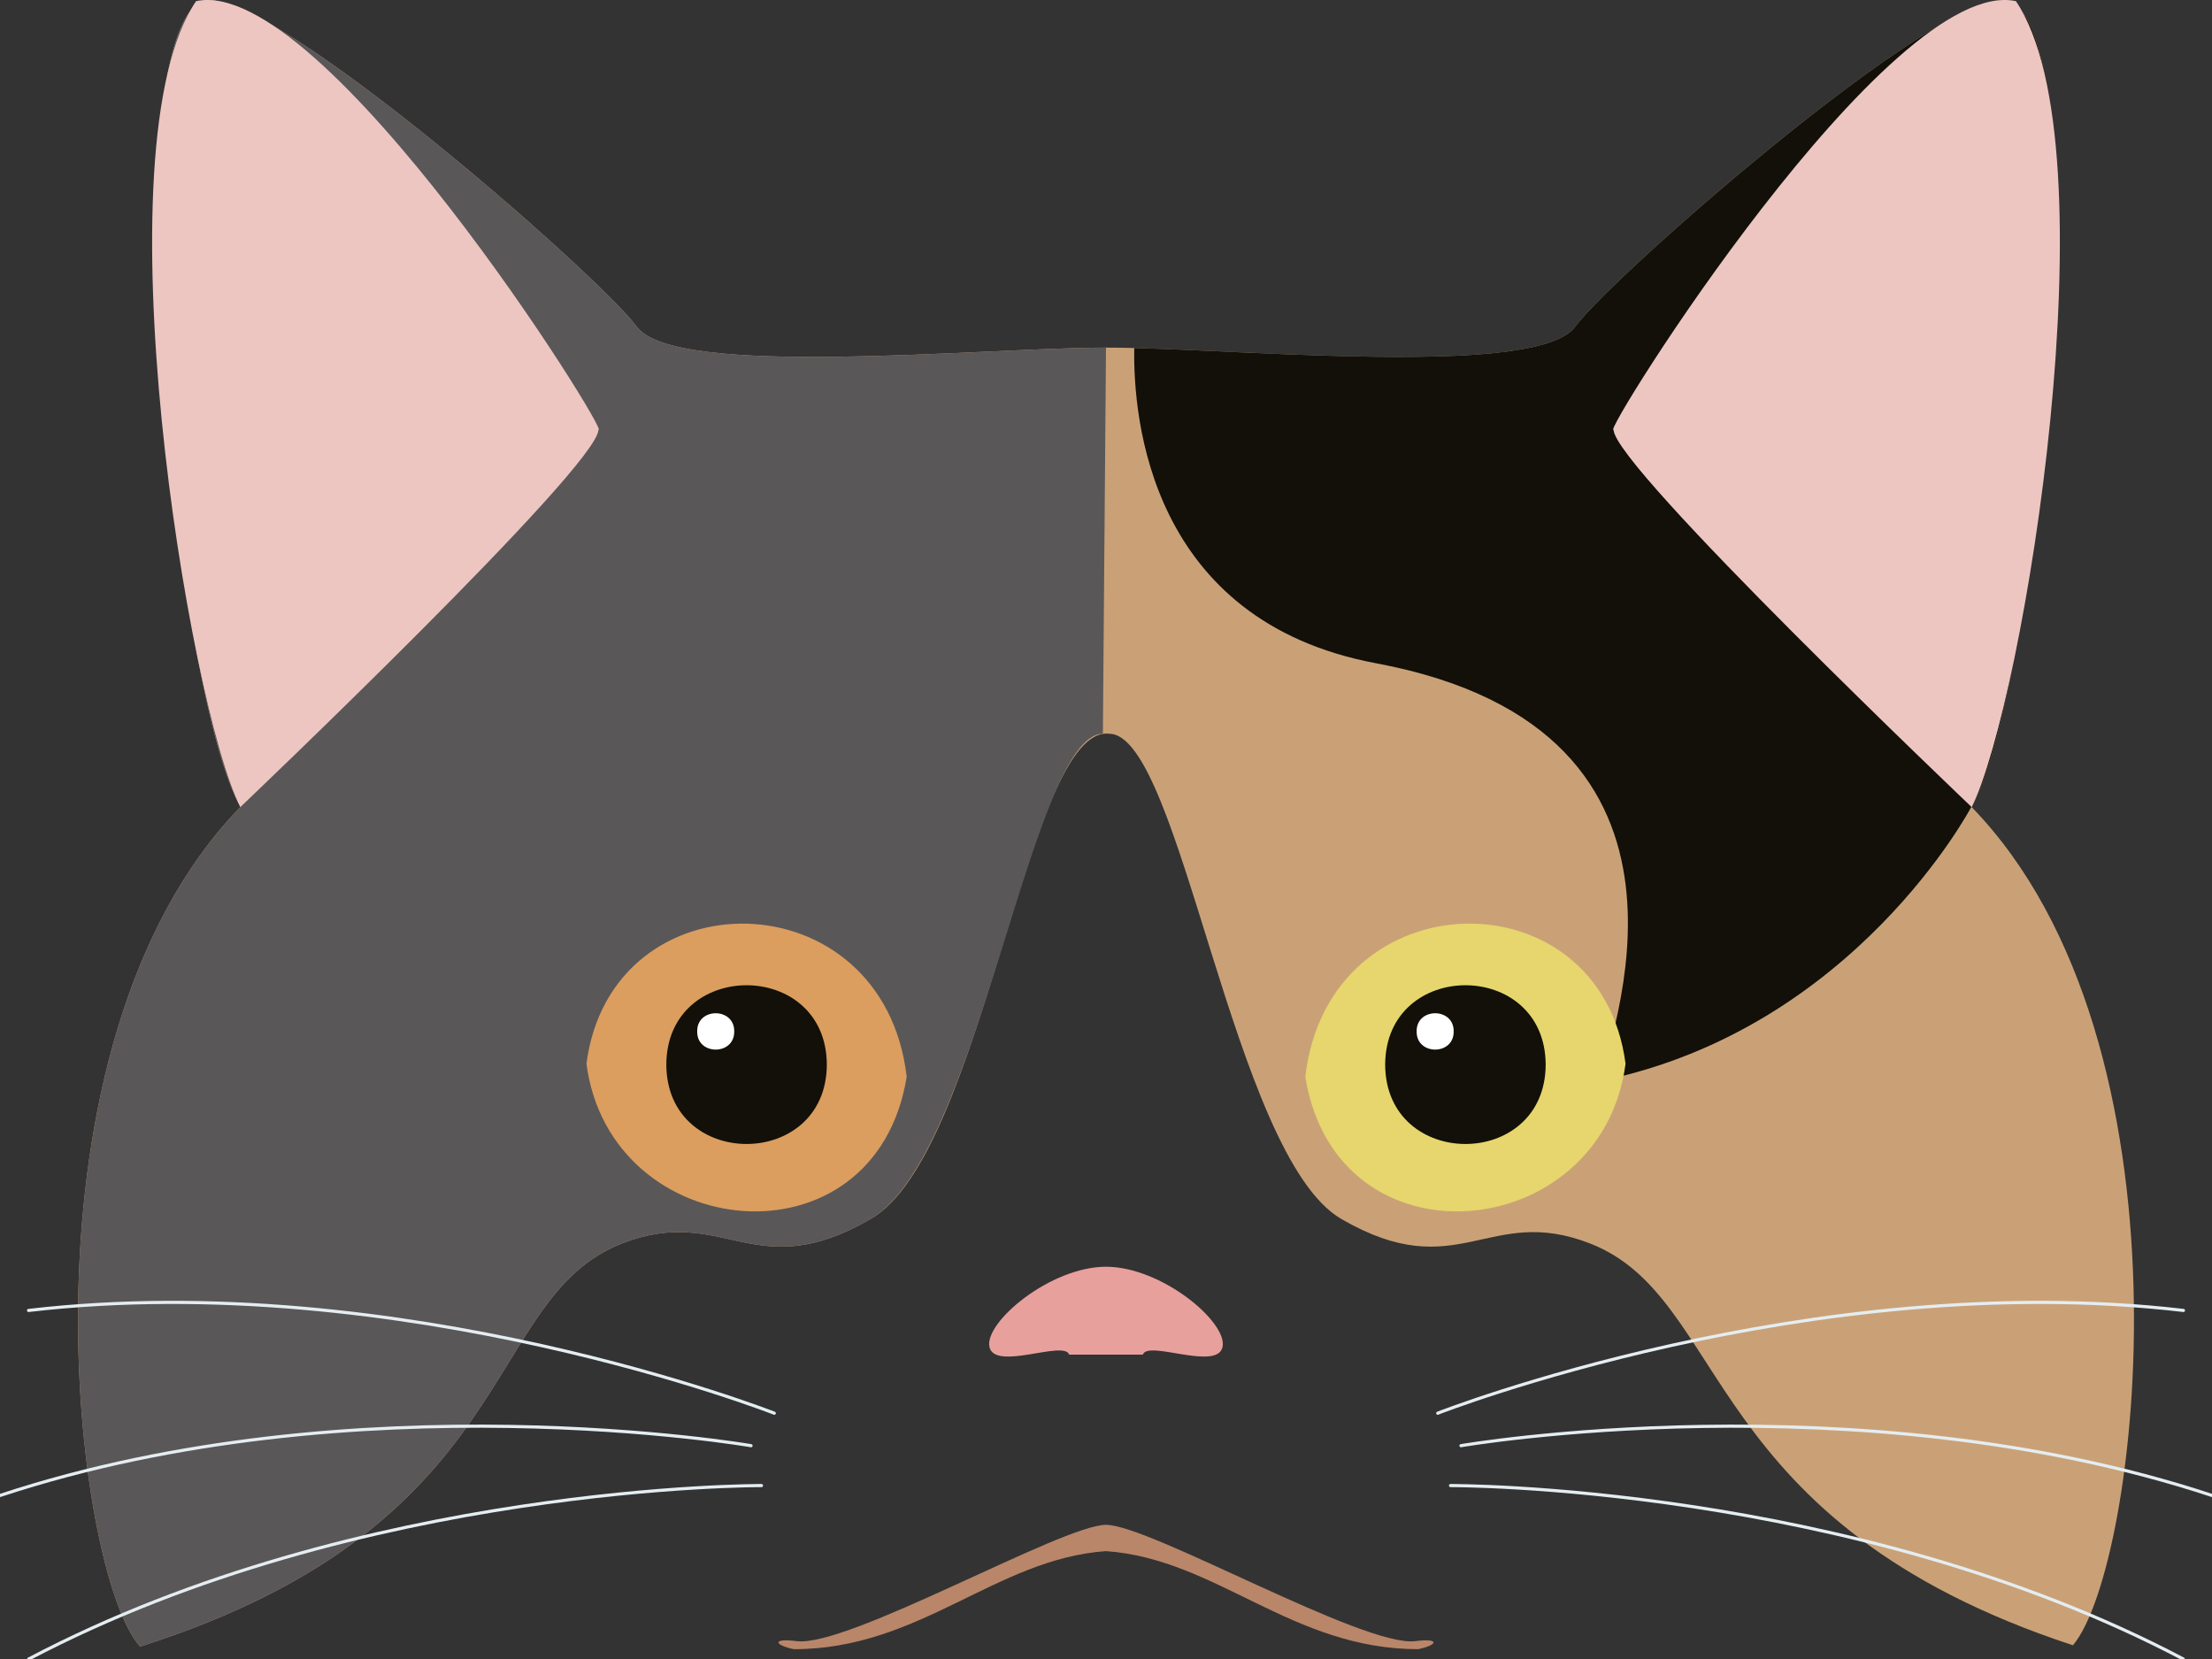
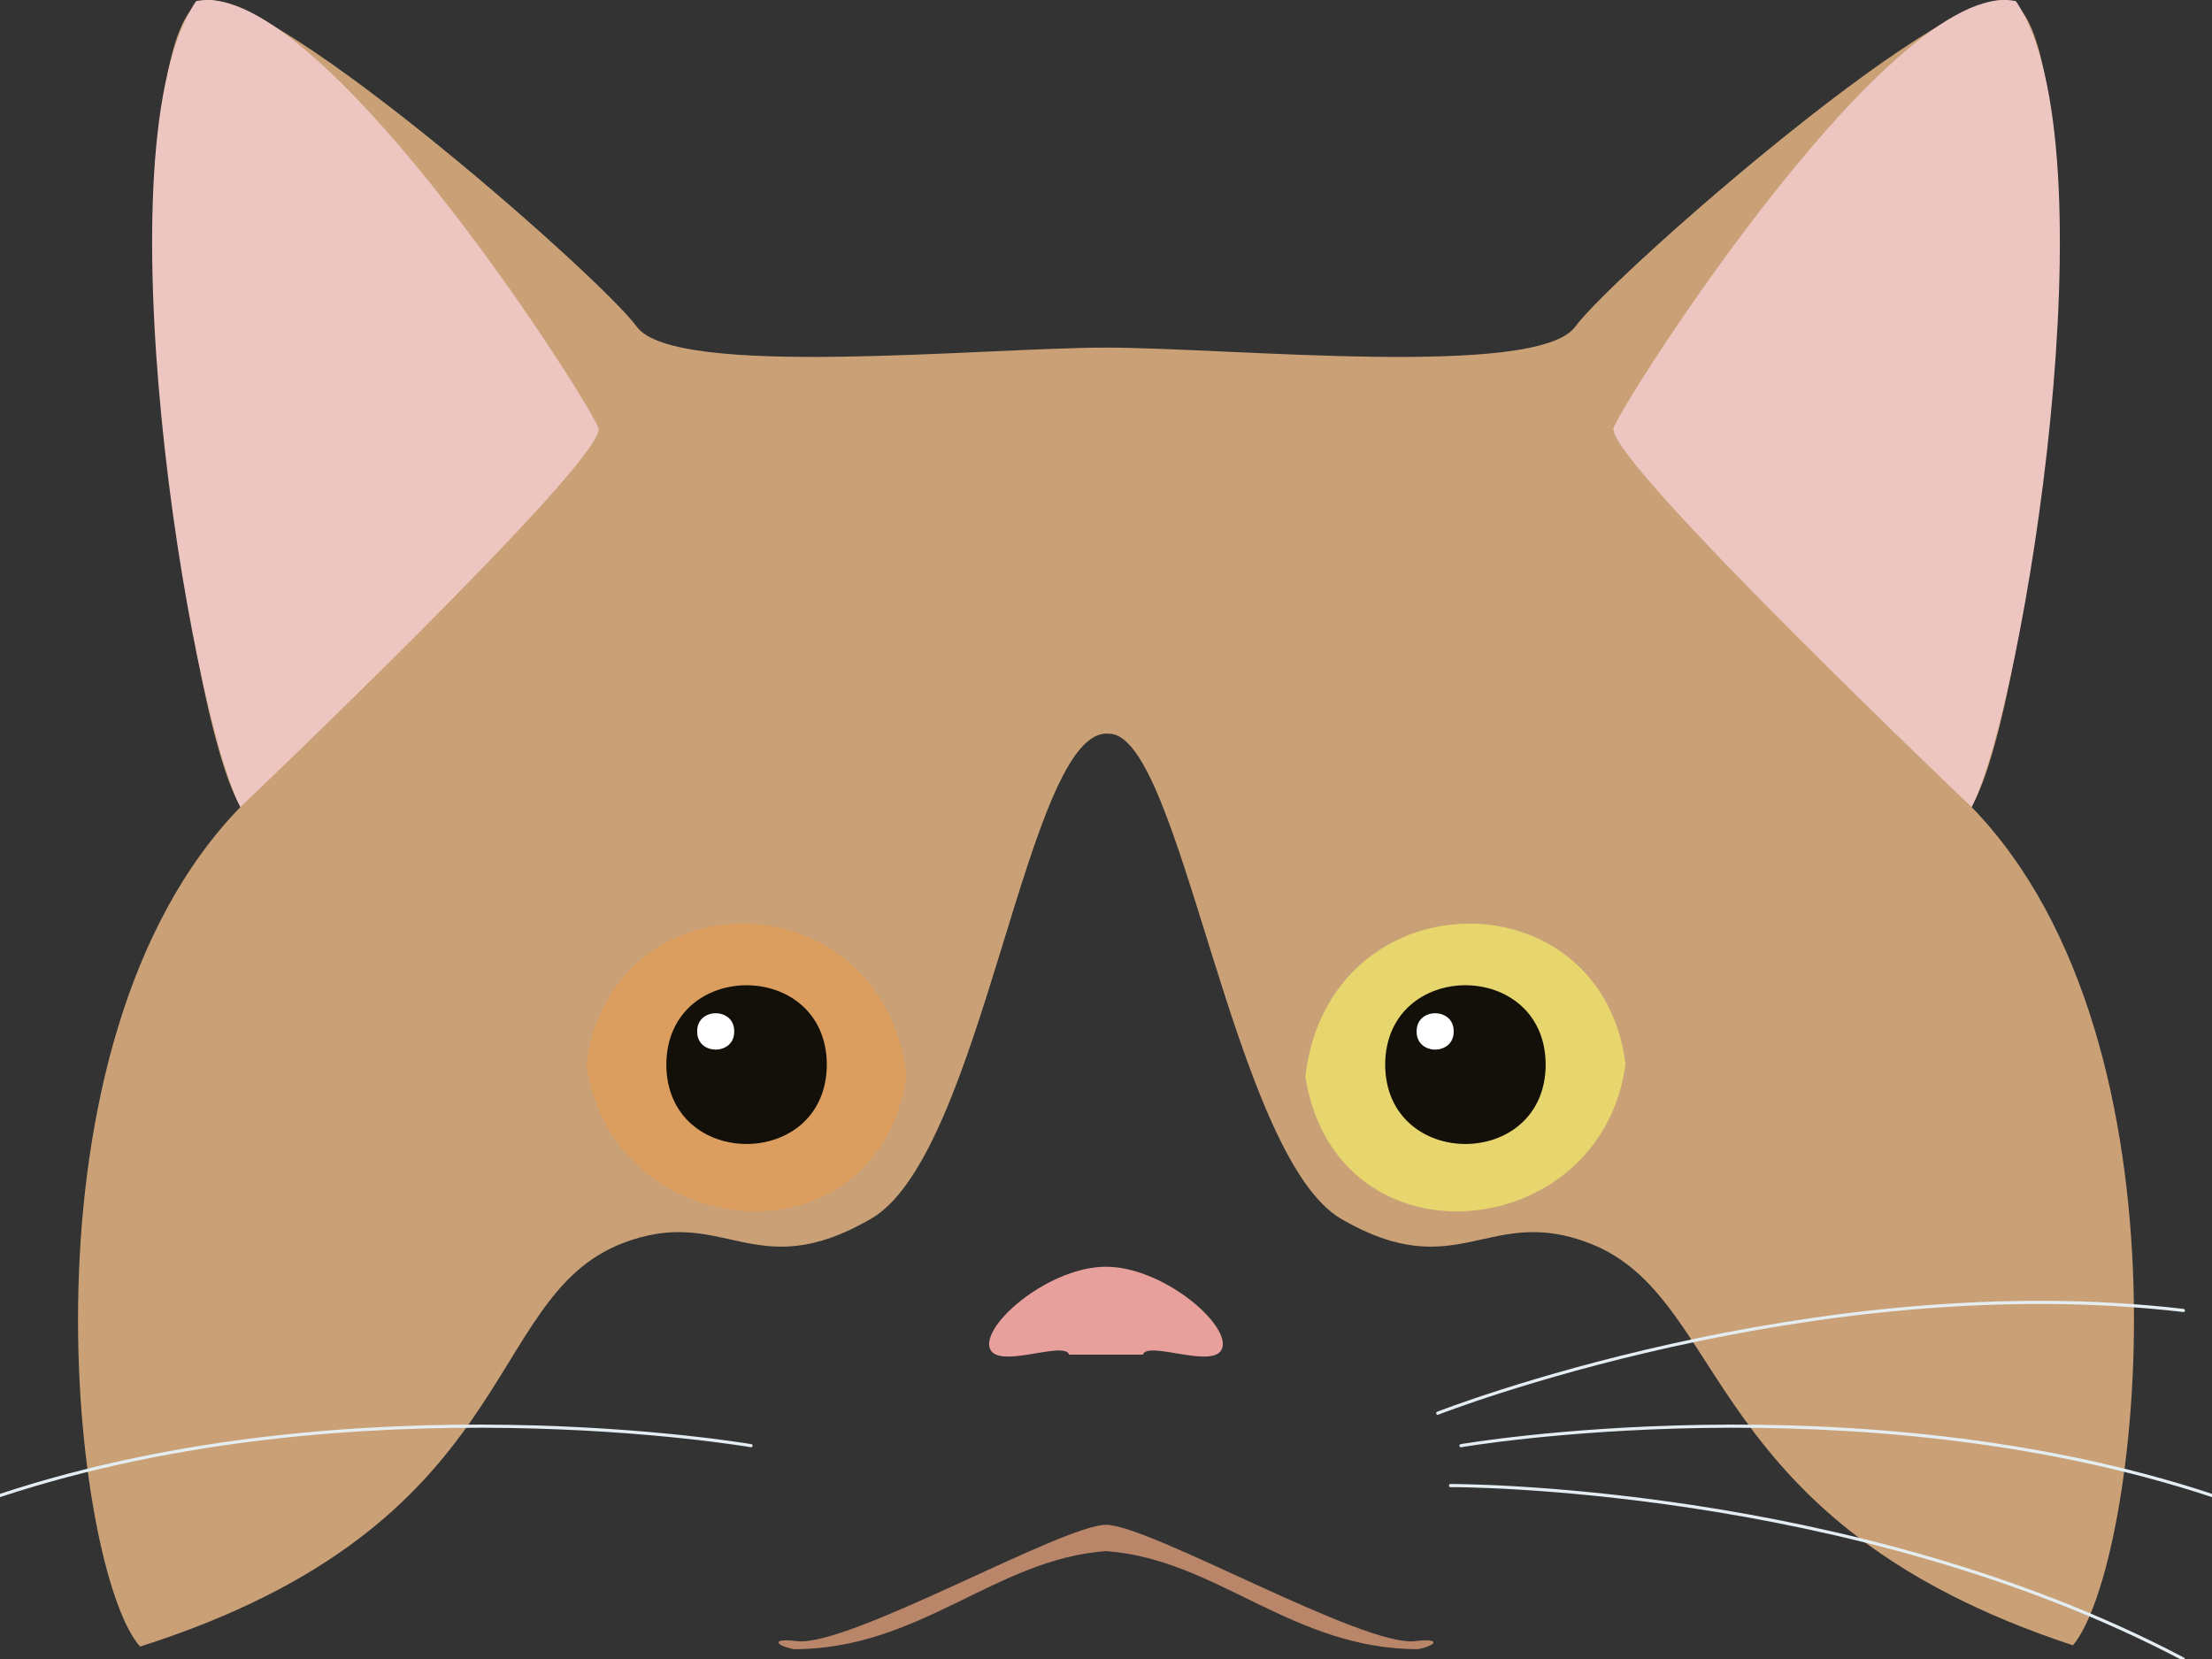
<svg xmlns="http://www.w3.org/2000/svg" id="guremike" width="400" height="300" viewBox="0 0 400 300">
  <rect x="0" y="0" width="400" height="300" fill="#333333" stroke="none" />
  <defs>
    <style>
.cls-1{fill:none;stroke:#e4edf1;stroke-linecap:round;stroke-linejoin:round;stroke-width:.567px;}
.cls-2{fill:#fff;}
.cls-3{fill:#121009;}
.cls-4{fill:#edc6c2;}
.cls-5{fill:#b98669;}
.cls-6{fill:#caa177;}
.cls-7{fill:#e6d66d;}
.cls-8{fill:#db9e5f;}
.cls-9{fill:#e8a09d;}
.cls-10{fill:#5a5758;}
</style>
  </defs>
  <g id="aniimo">
    <path class="cls-6" d="M43.513,145.893C1.603,188.962,13.271,284.34,25.338,297.751c69.373-22.085,61.481-62.888,87.132-72.894,18.429-7.189,23.839,7.81,44.965-4.421,20.45-11.638,28.219-89.383,43.126-87.753,13.003,0,22.276,76.331,42.003,87.753,21.126,12.231,26.536-2.768,44.965,4.421,25.432,9.92,19.754,50.437,87.325,72.662,11.997-14.207,23.319-108.787-18.368-151.625,11.222-18.871,23.306-133.044,7.769-145.31-8.656-6.834-72.509,49.066-79.415,58.502-6.905,9.436-62.398,3.774-84.841,3.774s-77.936,5.661-84.841-3.774C108.254,49.649,44.401-6.25,35.745,.583c-15.537,12.266-3.453,126.439,7.769,145.31Z" />
-     <path class="cls-3" d="M248.866,119.945c65.512,12.266,41.179,69.353,40.711,75.486,45.859-9.436,66.91-49.538,66.91-49.538,11.222-18.871,23.306-133.044,7.769-145.31-8.656-6.834-72.509,49.066-79.415,58.502-6.428,8.783-54.95,4.486-79.733,3.849-.218,12.669,2.769,49.336,43.757,57.011Z" />
-     <path class="cls-10" d="M200,62.859c-22.443,0-77.935,5.661-84.841-3.774S44.401-6.25,35.746,.583c-15.538,12.266-3.453,126.439,7.769,145.31C1.603,188.962,13.271,284.34,25.339,297.751c69.371-22.085,61.48-62.888,87.131-72.894,18.429-7.189,23.839,7.81,44.965-4.421,19.727-11.421,29-87.752,42.003-87.752l.562-69.824Z" />
    <path class="cls-4" d="M108.21,77.721C110.654,78.971,58.313-4.728,35.458,.21c-17.819,26.237-1.438,126.993,7.997,145.742,0,0,64.679-61.536,64.756-68.232Z" />
    <path class="cls-4" d="M291.789,77.721c-2.444,1.25,49.898-82.448,72.752-77.511,17.819,26.237,1.438,126.993-7.997,145.742,0,0-64.679-61.536-64.756-68.232Z" />
-     <path class="cls-8" d="M106.049,192.354c4.278,32.753,52.24,37.487,57.909,2.362-4.199-36.211-53.416-36.824-57.909-2.362Z" />
+     <path class="cls-8" d="M106.049,192.354c4.278,32.753,52.24,37.487,57.909,2.362-4.199-36.211-53.416-36.824-57.909-2.362" />
    <path class="cls-3" d="M149.517,192.517c-.086,19.135-28.942,19.135-29.025,0,.087-19.137,28.941-19.134,29.025,0Z" />
    <path class="cls-2" d="M132.771,186.514c.064,4.38-6.763,4.384-6.697,0-.065-4.381,6.762-4.378,6.697,0Z" />
    <path class="cls-5" d="M255.948,296.767c4.381-.56,4.193,.663,.525,1.456-22.884,.018-36.448-16.306-56.472-17.73-19.961,1.397-33.676,17.773-56.472,17.73-3.669-.794-3.855-2.016,.525-1.456,9.279,1.187,48.056-21.031,55.948-21.031s46.67,22.218,55.948,21.031Z" />
    <path class="cls-9" d="M206.663,244.958c.889-2.689,13.531,3.058,14.42-1.424,.888-4.482-11.048-14.467-21.083-14.467s-21.972,9.985-21.084,14.467c.89,4.482,13.532-1.265,14.42,1.424h13.326Z" />
-     <path class="cls-1" d="M137.7,268.638s-72.341-.325-132.503,31.362" />
    <path class="cls-1" d="M135.812,261.426s-71.307-12.295-135.812,9.005" />
-     <path class="cls-1" d="M140.014,255.553s-67.423-26.435-134.852-18.582" />
    <path class="cls-1" d="M262.3,268.638s72.341-.325,132.503,31.362" />
    <path class="cls-1" d="M264.187,261.426s71.307-12.295,135.813,9.005" />
    <path class="cls-1" d="M259.986,255.553s67.423-26.435,134.852-18.582" />
    <path class="cls-7" d="M293.951,192.354c-4.278,32.753-52.239,37.486-57.91,2.362,4.2-36.211,53.417-36.824,57.91-2.362Z" />
    <path class="cls-3" d="M250.483,192.517c.086,19.135,28.943,19.135,29.025,0-.086-19.137-28.942-19.134-29.025,0Z" />
    <path class="cls-2" d="M256.174,186.514c-.062,4.382,6.762,4.382,6.698,0,.063-4.379-6.761-4.38-6.698,0Z" />
  </g>
</svg>